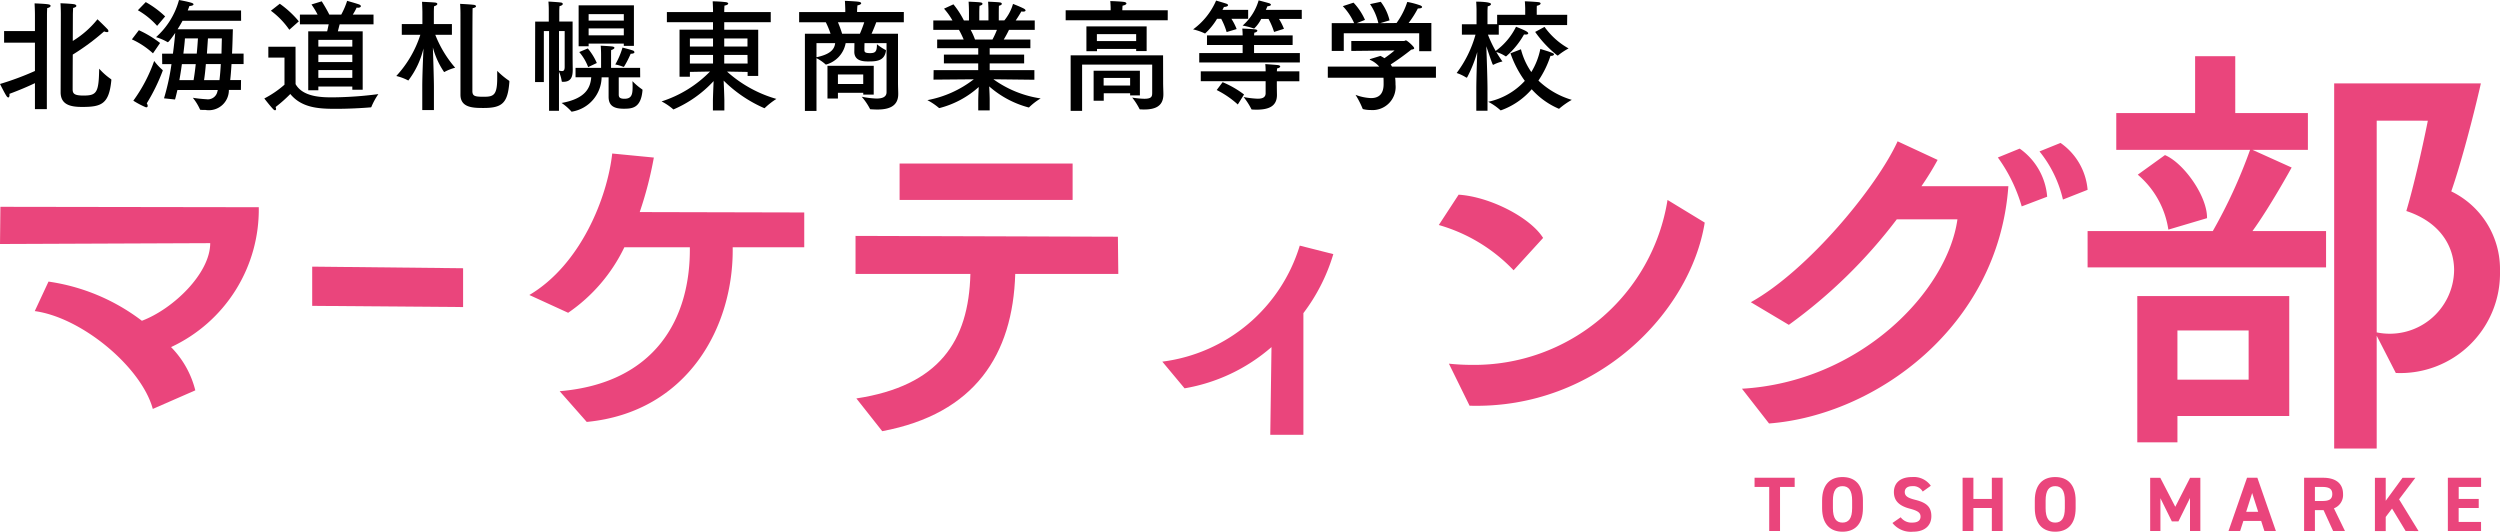
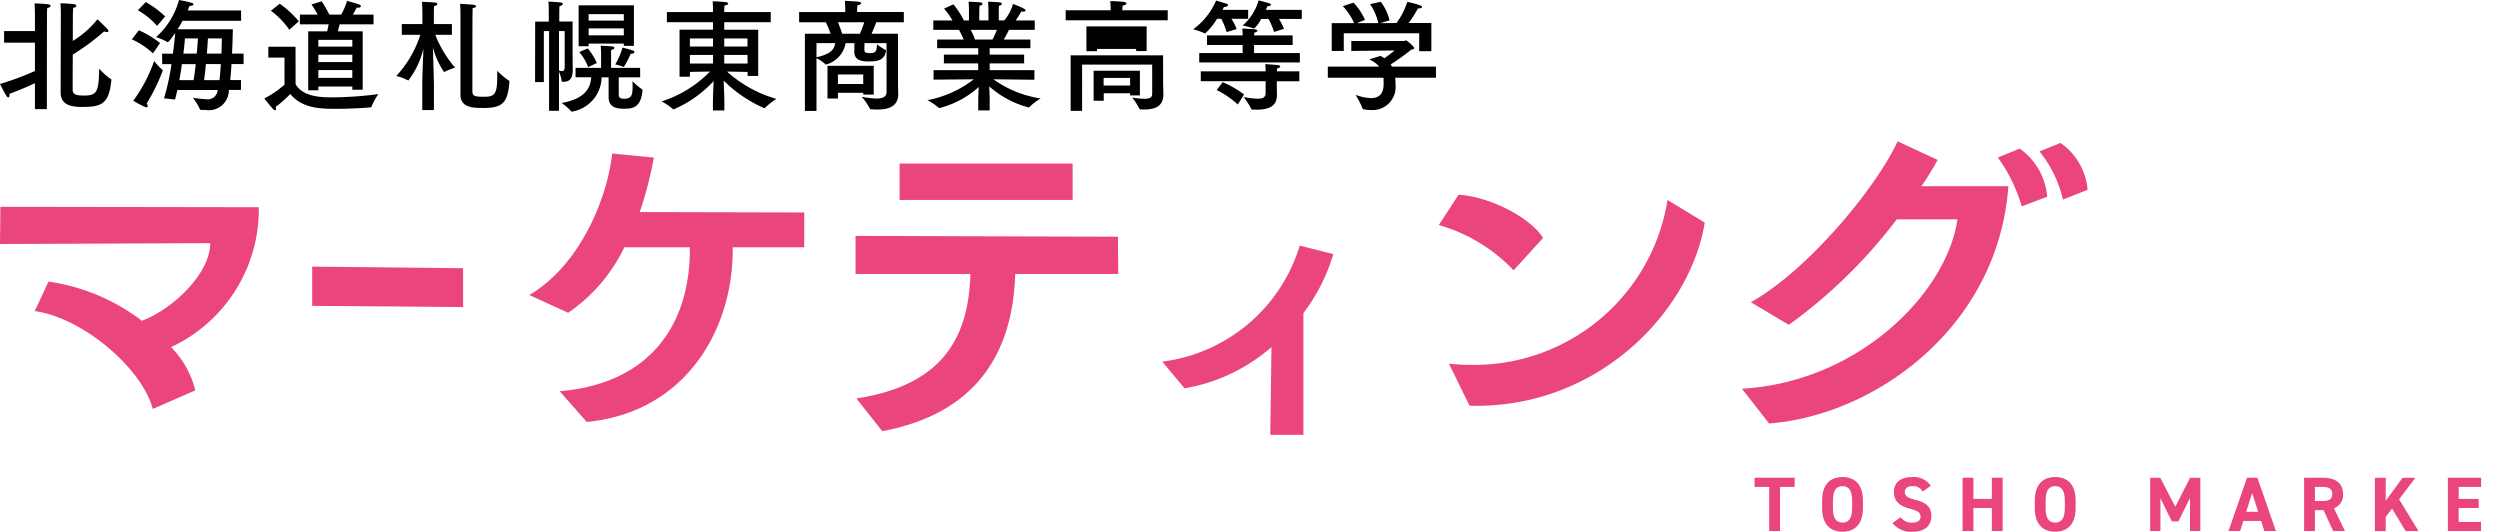
<svg xmlns="http://www.w3.org/2000/svg" width="239" height="50.832" viewBox="0 0 239 50.832">
  <g id="グループ_6487" data-name="グループ 6487" transform="translate(-10293 20154.023)">
    <path id="パス_25035" data-name="パス 25035" d="M276.455,66.069v.878h-1.4v4.213H274.02V66.947h-1.4v-.878Z" transform="translate(10188.116 -20174.418)" fill="#ea457c" />
    <path id="パス_25036" data-name="パス 25036" d="M285.066,71.185c-1.144,0-1.949-.693-1.949-2.251v-.723c0-1.571.8-2.251,1.949-2.251s1.955.679,1.955,2.251v.723c0,1.557-.8,2.251-1.955,2.251m-.915-2.251c0,.974.318,1.38.915,1.38s.922-.406.922-1.38v-.723c0-.974-.325-1.38-.922-1.38s-.915.406-.915,1.38Z" transform="translate(10184.076 -20174.377)" fill="#ea457c" />
    <path id="パス_25037" data-name="パス 25037" d="M296.942,67.348a1.036,1.036,0,0,0-1-.517c-.465,0-.716.214-.716.561,0,.4.324.575,1,.745,1.063.266,1.542.664,1.542,1.565,0,.834-.561,1.483-1.757,1.483a2.242,2.242,0,0,1-1.963-.834l.789-.546a1.273,1.273,0,0,0,1.107.509c.591,0,.789-.258.789-.569,0-.354-.214-.553-1.04-.767-1-.265-1.506-.745-1.506-1.586,0-.8.532-1.432,1.742-1.432a1.978,1.978,0,0,1,1.786.834Z" transform="translate(10179.87 -20174.377)" fill="#ea457c" />
    <path id="パス_25038" data-name="パス 25038" d="M305.978,68.091h1.763V66.069h1.034v5.091h-1.034v-2.2h-1.763v2.2h-1.033V66.069h1.033Z" transform="translate(10175.679 -20174.418)" fill="#ea457c" />
    <path id="パス_25039" data-name="パス 25039" d="M318.114,71.185c-1.144,0-1.949-.693-1.949-2.251v-.723c0-1.571.8-2.251,1.949-2.251s1.955.679,1.955,2.251v.723c0,1.557-.8,2.251-1.955,2.251m-.915-2.251c0,.974.317,1.38.915,1.38s.922-.406.922-1.38v-.723c0-.974-.325-1.38-.922-1.38s-.915.406-.915,1.38Z" transform="translate(10171.362 -20174.377)" fill="#ea457c" />
    <path id="パス_25040" data-name="パス 25040" d="M336.492,68.844l1.417-2.774h.981v5.091H337.9V68l-1.107,2.243h-.627l-1.093-2.221v3.136h-.981V66.07h.967Z" transform="translate(10164.464 -20174.418)" fill="#ea457c" />
    <path id="パス_25041" data-name="パス 25041" d="M346.263,71.16l1.771-5.091h.989l1.771,5.091h-1.1l-.309-.967h-1.7l-.31.967Zm1.69-1.837H349.1l-.575-1.794Z" transform="translate(10159.782 -20174.418)" fill="#ea457c" />
    <path id="パス_25042" data-name="パス 25042" d="M360.783,71.161l-.915-2h-.826v2h-1.034V66.069h1.823c1.173,0,1.9.524,1.9,1.557a1.359,1.359,0,0,1-.871,1.365l1.055,2.169Zm-1.048-2.871c.613,0,.967-.133.967-.664s-.354-.679-.967-.679h-.693V68.29Z" transform="translate(10155.264 -20174.418)" fill="#ea457c" />
    <path id="パス_25043" data-name="パス 25043" d="M371.95,71.161l-1.3-2.147-.605.8v1.351h-1.033V66.07h1.033v2.2l1.609-2.2h1.225l-1.558,2.059,1.86,3.033Z" transform="translate(10151.03 -20174.418)" fill="#ea457c" />
    <path id="パス_25044" data-name="パス 25044" d="M383.526,66.069v.878h-2.14v1.144H383.3v.871h-1.919V70.29h2.14v.871h-3.173V66.069Z" transform="translate(10146.667 -20174.418)" fill="#ea457c" />
    <g id="グループ_6485" data-name="グループ 6485" transform="translate(10293 -20154.023)">
      <path id="パス_31" data-name="パス 31" d="M3.34,1.441c0-.081,0-.46-.035-1.105,0,0,1.013.035,1.313.092.15.023.219.08.219.15s-.115.172-.323.207c-.023.345-.023.564-.023.806,0,0-.012,5.587-.012,7.891v.967H3.34V7.96c-.715.346-1.566.7-2.442,1.026A.392.392,0,0,1,.909,9.1c0,.127-.046.23-.115.23-.046,0-.1-.035-.173-.138C.437,8.917,0,8.041,0,8.041A27.434,27.434,0,0,0,3.34,6.8V4.09H.392V2.984H3.34ZM6.957,3.929A9.089,9.089,0,0,0,9.318,1.856s.634.6.957.944a.312.312,0,0,1,.092.184c0,.058-.046.1-.138.1a.8.8,0,0,1-.277-.069A21.807,21.807,0,0,1,6.957,5.231c-.012,1.682-.012,3.306-.012,3.352.012.38.161.565,1.036.565,1.267,0,1.463-.277,1.5-2.569a6.355,6.355,0,0,0,1.129,1c.011,0,.035.011.035.1-.219,2.28-.945,2.557-2.776,2.557-1.048,0-2.073-.161-2.073-1.405L5.817,1.36s0-.575-.036-1.036c0,0,.957.035,1.3.092.138.023.218.091.218.161s-.091.15-.31.195c-.012.335-.023.484-.023.738Z" transform="translate(0 -0.013)" />
      <path id="パス_32" data-name="パス 32" d="M15.144,5.1a7.584,7.584,0,0,0-2.016-1.336l.668-.876a10.194,10.194,0,0,1,2.027,1.222Zm-.507,5.022a.124.124,0,0,1-.126.138.371.371,0,0,1-.093-.023,8.159,8.159,0,0,1-1.152-.611,14.672,14.672,0,0,0,1.993-3.8,5.184,5.184,0,0,0,.8.863.088.088,0,0,1,.022.058,18.064,18.064,0,0,1-1.531,3.133.5.5,0,0,1,.091.242m.9-7.649A7.345,7.345,0,0,0,13.7.979L14.453.2a9.211,9.211,0,0,1,1.855,1.37Zm8.028-.483h-5.6c-.151.277-.311.553-.473.806h5.287c-.023.645-.035,1.475-.081,2.327h1.105v1H22.654c-.035.529-.069,1.059-.127,1.531h1.036l-.012.945H22.4a1.917,1.917,0,0,1-2.235,1.912c-.15,0-.3,0-.46-.012a.065.065,0,0,1-.07-.046,5.077,5.077,0,0,0-.679-1.105,12.41,12.41,0,0,0,1.29.138.931.931,0,0,0,1.049-.7c.012-.058.035-.115.045-.184H17.482c-.081.334-.15.645-.23.91L16.2,9.4a22.312,22.312,0,0,0,.714-3.27h-.886l-.012-1h1.036c.1-.737.173-1.44.219-1.981-.035.046-.6.887-.715.887a.04.04,0,0,0-.023-.012,5.17,5.17,0,0,0-1.094-.473A7.323,7.323,0,0,0,17.632,0s.783.138,1.186.265c.138.046.2.092.2.149,0,.081-.138.151-.392.161-.046.128-.1.278-.161.426h5.1ZM17.909,6.128c-.069.506-.15,1.036-.242,1.531h1.359c.081-.46.15-.99.207-1.531ZM18.2,3.674c-.022.38-.081.886-.149,1.451h1.278c.058-.588.092-1.105.115-1.451Zm2,2.454c-.045.541-.1,1.082-.173,1.531H21.5c.058-.46.1-.99.128-1.531Zm.2-2.454c-.023.346-.058.863-.1,1.451h1.394q.017-.761.035-1.451Z" transform="translate(-0.52)" />
      <path id="パス_33" data-name="パス 33" d="M29.3,8.044C30,9.3,31.868,9.31,32.835,9.31A35.633,35.633,0,0,0,37.212,9a6.482,6.482,0,0,0-.657,1.2c-.012.058-.046.068-.1.068-.806.07-2.085.138-3.26.138-1.532,0-3.271-.035-4.4-1.417a13.325,13.325,0,0,1-1.406,1.245.616.616,0,0,1,.046.184c0,.081-.046.126-.1.126a.217.217,0,0,1-.137-.068c-.288-.277-.887-1.06-.887-1.06A9.538,9.538,0,0,0,28.239,8.1V5.509H26.695V4.473h2.6Zm-.6-5.195a7.626,7.626,0,0,0-1.762-1.82L27.79.361a9.505,9.505,0,0,1,1.82,1.682Zm8.052-.519H33.515c-.058.207-.115.449-.173.668h2.373V8.584h-.991v-.31H31.476v.357h-.967V3h1.807c.059-.219.1-.461.15-.668H29.713V1.4h1.693A7.928,7.928,0,0,0,30.819.43l.98-.3s.437.68.725,1.268h1.141A7.223,7.223,0,0,0,34.228.084s.864.242,1.152.346c.1.046.16.1.16.161,0,.081-.091.15-.287.15-.035,0-.069-.012-.115-.012a5.314,5.314,0,0,1-.369.668h1.981ZM31.476,4.461h3.248V3.816H31.476Zm0,1.474h3.248v-.7H31.476Zm0,1.509h3.248V6.7H31.476Z" transform="translate(-1.042 -0.003)" />
      <path id="パス_34" data-name="パス 34" d="M44.765,3.336H43.176a10.823,10.823,0,0,0,1.9,3.145,4.5,4.5,0,0,0-1.014.4c-.012.012-.023.012-.046.012a7.693,7.693,0,0,1-1.071-2.35c.035,1.1.1,3.051.1,3.8v2.187H41.931V8.289c0-.956.069-2.627.115-3.65A8.13,8.13,0,0,1,40.6,7.7a.042.042,0,0,1-.035-.012,4.825,4.825,0,0,0-1.118-.415,10.547,10.547,0,0,0,2.3-3.939H39.973V2.31h1.97V1.136S41.931.548,41.908.18c0,0,.853.034,1.233.069.149.012.23.069.23.138s-.1.16-.31.219c-.023.207-.023.6-.023.6V2.31h1.727Zm.818-2.027s0-.461-.035-.933c0,0,.934.046,1.314.093.114.012.206.068.206.138s-.092.138-.323.183c-.023.381-.023,5.6-.023,6.347V8.784c.036.426.278.473,1.106.473.944,0,1.267-.173,1.267-1.808V6.78a7.269,7.269,0,0,0,1.117.933c.047.024.047.069.047.116-.151,2.027-.68,2.5-2.465,2.5-.98,0-2.212-.012-2.212-1.268Z" transform="translate(-1.562 -0.007)" />
      <path id="パス_35" data-name="パス 35" d="M56.85,5.316c0,.691.012,1.186.012,1.359,0,.634-.138,1.152-.9,1.152H55.87c-.023,0-.058-.023-.058-.046a3.728,3.728,0,0,0-.265-.921V10.6H54.6V2.978H54.1V7.85h-.84l.012-5.782h1.3V.95s0-.449-.035-.794c0,0,.875.046,1.2.092.1.012.174.068.174.138s-.093.161-.312.206c-.011.173-.023.415-.023.415v1.06H56.85Zm-1.3-2.339V6.756a1.642,1.642,0,0,0,.288.046c.161,0,.254-.092.254-.4V2.978ZM63.311,7.4h-2.05V9.048c0,.253.092.4.553.4.726,0,.772-.484.772-1.2,0-.173-.012-.334-.012-.484a5.665,5.665,0,0,0,.922.784c.035.012.035.058.035.1-.15,1.716-1.014,1.751-1.8,1.751-.909,0-1.44-.265-1.44-1.141V7.4h-.668a3.391,3.391,0,0,1-2.8,3.272c-.012,0-.035.012-.046.012a.063.063,0,0,1-.058-.035,4.949,4.949,0,0,0-.922-.8c2.3-.415,2.753-1.451,2.834-2.454h-1.5V6.491h2.441v-1.3s0-.38-.035-.818c0,0,.91.046,1.128.081.128.023.184.069.184.127s-.114.161-.31.207c-.012.115-.012.242-.012.346V6.491h2.776Zm-.6-3.006h-.967V4.175H58.382v.254h-.956V.513h5.286ZM58.336,6.422a4.716,4.716,0,0,0-.852-1.44l.817-.346a5.716,5.716,0,0,1,.864,1.394Zm.046-4.447h3.363V1.354H58.382Zm0,1.406h3.363V2.724H58.382Zm3.386,2.994a.087.087,0,0,1-.046.023H61.7a4.2,4.2,0,0,0-.771-.23,7.142,7.142,0,0,0,.691-1.612s.7.173.99.277a.206.206,0,0,1,.15.161c0,.081-.091.15-.356.15a9.7,9.7,0,0,1-.634,1.232" transform="translate(-2.109 -0.006)" />
      <path id="パス_36" data-name="パス 36" d="M76.292,2.125H71.846V2.85h3.248V7.262H74.081v-.38l-1.97-.035a11.979,11.979,0,0,0,4.722,2.614,7.029,7.029,0,0,0-1.105.864.06.06,0,0,1-.046.023,12.736,12.736,0,0,1-3.893-2.637c.035.7.069,1.75.069,1.866v.99H70.764v-.99c0-.1.034-1.106.068-1.82A11.258,11.258,0,0,1,67,10.464c-.023,0-.035,0-.046-.023A5.611,5.611,0,0,0,65.856,9.7a11.285,11.285,0,0,0,4.63-2.856l-1.923.035v.461h-.991v-4.5h3.2V2.125H66.363V1.157h4.411V.926S70.764.5,70.741.132a11.532,11.532,0,0,1,1.278.081c.138.023.207.081.207.127,0,.08-.115.16-.357.2C71.857.7,71.846,1,71.846,1v.16h4.446ZM68.563,4.451h2.212V3.68H68.563Zm0,1.625h2.212V5.258H68.563Zm3.283-1.625h2.222V3.68H71.846Zm0,.807v.818h2.235l-.012-.818Z" transform="translate(-2.609 -0.005)" />
      <path id="パス_37" data-name="パス 37" d="M89.557,2.134H86.92c-.081.219-.254.668-.449,1.095H89V7.848c0,.461.022.9.022,1.105V9c0,1.243-1.025,1.474-1.992,1.474-.219,0-.426-.012-.622-.024-.046,0-.081,0-.092-.046a6.017,6.017,0,0,0-.783-1.152,8.912,8.912,0,0,0,1.405.173c.519,0,.967-.127.967-.61V4.127H85.8c-.012.254-.012.519-.012.645,0,.2.046.31.542.31.519,0,.656-.161.656-.852a4.651,4.651,0,0,0,.83.553c.012.012.035.035.035.057-.138,1.026-.967,1.037-1.728,1.037-.506,0-1.313-.069-1.3-.944l.012-.807h-.841l-.011.069a2.613,2.613,0,0,1-1.866,1.981.09.09,0,0,1-.047-.023,4.029,4.029,0,0,0-.863-.588v5.045H80.1V3.229h2.453A8.406,8.406,0,0,0,82.1,2.134H79.548V1.156H83.96V.9s-.012-.438-.036-.818c0,0,1.072.046,1.337.093.138.022.219.081.219.137,0,.081-.116.161-.357.207-.023.242-.035.484-.035.484v.15h4.469ZM81.207,4.127V5.475c1.244-.265,1.716-.7,1.785-1.347Zm5.471,4.918h-1V8.873H83.257v.553h-1V6.293h4.424ZM83.257,2.134a9.89,9.89,0,0,1,.4,1.095h1.7a10.973,10.973,0,0,0,.415-1.095Zm0,5.9h2.419V7.123H83.257Z" transform="translate(-3.151 -0.003)" />
      <path id="パス_38" data-name="パス 38" d="M102.579,2.864h-2.464a10.154,10.154,0,0,1-.5.921h2.546v.83H98.271v.61h3.294v.841H98.271v.645h4.273v.921l-3.916-.046a10.313,10.313,0,0,0,4.515,1.831,5.89,5.89,0,0,0-1.082.829.064.064,0,0,1-.058.036,9.279,9.279,0,0,1-3.778-2.016c.023.438.046.99.046,1.347v.945H97.177V9.625c0-.265.023-.84.047-1.3a8.917,8.917,0,0,1-3.767,2.016.1.1,0,0,1-.047-.023,6.167,6.167,0,0,0-1.094-.738,10.306,10.306,0,0,0,4.435-1.993L92.9,7.621l.012-.909h4.261V6.066H93.894V5.224h3.283v-.61H93.25v-.83h2.534a8.76,8.76,0,0,0-.449-.921H92.881v-.9h1.831A6.475,6.475,0,0,0,93.906.836l.9-.415a8.385,8.385,0,0,1,1,1.543h.484v-.76s0-.588-.035-1.037c0,0,.91.035,1.128.07.128.011.2.068.2.137S97.5.514,97.3.56c-.023.288-.023.7-.023.7v.7h.876V1.194s0-.6-.035-1.026c0,0,.9.035,1.128.07.115.011.184.068.184.137s-.081.138-.277.184c-.012.277-.012.7-.012.7v.7h.53a4.394,4.394,0,0,0,.83-1.578s.725.277,1.059.461c.092.058.138.115.138.161,0,.069-.081.115-.219.115A1.149,1.149,0,0,1,101.3,1.1s-.254.449-.542.863h1.82Zm-6.127,0a5.989,5.989,0,0,1,.415.921h1.67a7.812,7.812,0,0,0,.425-.921Z" transform="translate(-3.657 -0.007)" />
-       <path id="パス_39" data-name="パス 39" d="M115.836,1.939H106.08V.984h4.3V.719s-.011-.369-.035-.611c.184,0,1,.035,1.324.081.139.023.22.081.22.151s-.116.16-.369.206c-.012.127-.023.357-.023.357V.984h4.342Zm-.438,6c0,.265.023.852.023,1.036v.046c0,1.176-.829,1.452-1.866,1.452-.114,0-.218-.012-.333-.012-.046,0-.081-.012-.092-.058a6.459,6.459,0,0,0-.691-1.071,7.886,7.886,0,0,0,1.164.115c.714,0,.748-.242.748-.576V6.179h-6.7V10.6h-1.095V5.291h8.836ZM113.82,4.889h-1V4.681h-3.744V4.9h-1.013V2.527h5.759Zm-.644,4.238h-.934V8.921H109.72v.714h-.968V6.765h4.424Zm-4.112-5.195h3.755V3.264h-3.755Zm.645,4.251h2.533V7.457h-2.533Z" transform="translate(-4.202 -0.004)" />
+       <path id="パス_39" data-name="パス 39" d="M115.836,1.939H106.08V.984h4.3V.719s-.011-.369-.035-.611c.184,0,1,.035,1.324.081.139.023.22.081.22.151s-.116.16-.369.206c-.012.127-.023.357-.023.357V.984h4.342Zm-.438,6c0,.265.023.852.023,1.036v.046c0,1.176-.829,1.452-1.866,1.452-.114,0-.218-.012-.333-.012-.046,0-.081-.012-.092-.058a6.459,6.459,0,0,0-.691-1.071,7.886,7.886,0,0,0,1.164.115c.714,0,.748-.242.748-.576V6.179h-6.7V10.6h-1.095V5.291h8.836ZM113.82,4.889h-1V4.681h-3.744V4.9h-1.013V2.527h5.759Zm-.644,4.238h-.934V8.921H109.72v.714h-.968V6.765h4.424Zm-4.112-5.195h3.755h-3.755Zm.645,4.251h2.533V7.457h-2.533Z" transform="translate(-4.202 -0.004)" />
      <path id="パス_40" data-name="パス 40" d="M124.027,1.8h-1.6a5.222,5.222,0,0,1,.5.979l-.956.288a6.726,6.726,0,0,0-.519-1.267h-.4A6.285,6.285,0,0,1,119.915,3.2a.072.072,0,0,1-.046-.012,5.664,5.664,0,0,0-1.105-.38,6.667,6.667,0,0,0,2.2-2.752s.875.253,1.013.31c.081.036.128.081.128.127,0,.081-.115.161-.393.174-.034.08-.091.172-.138.276h2.454Zm4.252,2.5h-3.687v.772h4.378v.9h-9.619v-.9H123.5V4.3h-3.408V3.388H123.5V3.342s0-.265-.033-.611c0,0,1.047.046,1.266.081.115.023.173.069.173.127s-.091.15-.288.184a2.479,2.479,0,0,0-.023.265h3.687Zm.643,3.467h-2.153v.277c0,.565.012.945.012,1.026,0,1.14-.853,1.417-1.98,1.417-.128,0-.254-.012-.381-.012-.058,0-.081-.023-.092-.058a6.482,6.482,0,0,0-.737-1.141,8.6,8.6,0,0,0,1.347.161c.483,0,.76-.138.76-.529V7.764h-6.2V6.82h6.2a5.728,5.728,0,0,0-.035-.691s.876.057,1.175.091c.174.012.255.081.255.138s-.093.15-.3.184c-.012.092-.012.2-.023.277h2.153Zm-5.884,2.223a8.868,8.868,0,0,0-2.017-1.382l.565-.749a9.078,9.078,0,0,1,2.049,1.176Zm6.115-8.178h-2.177a5.482,5.482,0,0,1,.473.944l-.944.3a6.694,6.694,0,0,0-.53-1.244h-.7a3.348,3.348,0,0,1-.679.921.042.042,0,0,1-.035-.012,7.074,7.074,0,0,0-1.06-.276A5.1,5.1,0,0,0,125.03.036s.864.23,1.013.276c.092.036.161.093.161.138,0,.07-.092.127-.334.151-.046.1-.092.218-.15.345h3.432Z" transform="translate(-4.704 -0.001)" />
      <path id="パス_41" data-name="パス 41" d="M142.511,7.437h-3.9a5,5,0,0,1,.035.587v.059a2.211,2.211,0,0,1-2.385,2.441,2.874,2.874,0,0,1-.7-.081.1.1,0,0,1-.069-.069,8.427,8.427,0,0,0-.668-1.3,4.728,4.728,0,0,0,1.474.311c.691,0,1.21-.323,1.21-1.337V8.024c0-.183,0-.391-.012-.587h-5.322V6.376h4.918a2.494,2.494,0,0,0-.875-.644c-.023-.012-.036-.023-.036-.035s.024-.035.047-.046c.081-.023.979-.3.979-.3.138.069.265.15.38.219a11.181,11.181,0,0,0,.967-.738l-4.135.046V3.924h5.046c.069,0,.114-.058.173-.058.115,0,.794.6.794.748,0,.081-.1.115-.277.138a23.425,23.425,0,0,1-1.97,1.417c.047.07.081.138.127.207h4.2ZM142.073,4.9H140.91V3.186H133.7V4.879h-1.152V2.219h2.143A5.7,5.7,0,0,0,133.608.595l1.025-.334a5.806,5.806,0,0,1,1.095,1.647l-.784.311h2.062A5.352,5.352,0,0,0,136.211.4L137.236.18a4.677,4.677,0,0,1,.84,1.774l-.886.265,1.555-.012A7.207,7.207,0,0,0,139.77.192a8.019,8.019,0,0,1,1.255.334c.1.046.161.1.161.15,0,.081-.115.138-.357.138h-.046a9.6,9.6,0,0,1-.887,1.394h2.177Z" transform="translate(-5.235 -0.007)" />
-       <path id="パス_42" data-name="パス 42" d="M155.558,2.4h-6.532v.921h-1.035a11.339,11.339,0,0,0,.737,1.555,6.3,6.3,0,0,0,1.948-2.315s.76.3.966.426c.139.081.2.149.2.206s-.081.116-.23.116a.793.793,0,0,1-.172-.012,7.833,7.833,0,0,1-1.67,2.062.1.1,0,0,1-.07.035.1.1,0,0,1-.046-.023,3.188,3.188,0,0,0-.864-.392,10.408,10.408,0,0,0,.588.9,3.8,3.8,0,0,0-.852.311.041.041,0,0,1-.035.012c-.046,0-.068-.023-.656-1.774.045,1.209.114,3.248.114,4.192v1.97h-1.071V8.553c0-.784.046-2.419.091-3.572a12.547,12.547,0,0,1-.956,2.4.083.083,0,0,1-.069.046.042.042,0,0,1-.035-.012A4.071,4.071,0,0,0,145,6.985a10.977,10.977,0,0,0,1.8-3.663h-1.3v-1h1.4V.9s-.012-.5-.036-.738c.276,0,1.417.023,1.417.23,0,.081-.1.173-.311.219-.012.161-.023.426-.023.426V2.321h.922v-.9h2.684v-.6s-.012-.461-.036-.691c.173,0,1,.046,1.3.081.137.012.206.069.206.127,0,.081-.115.173-.357.219-.011.127-.011.392-.011.392v.472h2.915Zm-4.412,2.315a6.684,6.684,0,0,0,.991,2.178A6.724,6.724,0,0,0,153,4.682c.15.057.83.241,1.186.4.081.035.117.081.117.127,0,.069-.117.138-.266.138h-.069a9.344,9.344,0,0,1-1.152,2.362,7.834,7.834,0,0,0,3.191,1.843,7.216,7.216,0,0,0-1.175.817c-.023.024-.035.035-.058.035a7.32,7.32,0,0,1-2.6-1.866,6.988,6.988,0,0,1-2.949,2.017.1.1,0,0,1-.068-.036,5.556,5.556,0,0,0-1.141-.783,6.6,6.6,0,0,0,3.5-2A10.069,10.069,0,0,1,150.145,5.1ZM153.4,2.574a7.025,7.025,0,0,0,2.3,2.061,6.365,6.365,0,0,0-.979.645.105.105,0,0,1-.058.035c-.023,0-.034-.012-.058-.023a10.554,10.554,0,0,1-2.1-2.235Z" transform="translate(-5.743 -0.005)" />
    </g>
    <g id="グループ_6486" data-name="グループ 6486" transform="translate(10293 -20148.652)">
      <path id="パス_53" data-name="パス 53" d="M14.608,42.728c-1.082-3.98-6.763-8.734-11.285-9.353l1.314-2.821A19.233,19.233,0,0,1,13.565,34.3c2.976-1.121,6.531-4.522,6.531-7.421L0,26.961l.039-3.556,24.7.039a14.5,14.5,0,0,1-8.387,13.372,8.974,8.974,0,0,1,2.319,4.135Z" transform="translate(0 -9.005)" fill="#ea457c" />
      <path id="パス_54" data-name="パス 54" d="M48.508,36.45V32.7l14.426.154v3.711Z" transform="translate(-18.662 -12.581)" fill="#ea457c" />
      <path id="パス_55" data-name="パス 55" d="M101.688,24.08c.116,7.575-4.29,15.768-13.952,16.7l-2.589-2.937c9.121-.773,12.522-6.918,12.445-13.758H91.33a15.957,15.957,0,0,1-5.372,6.261l-3.71-1.7c4.908-2.9,7.459-9.314,7.923-13.526l3.98.386A35.817,35.817,0,0,1,92.8,20.718l15.729.038V24.08Z" transform="translate(-31.643 -5.815)" fill="#ea457c" />
      <path id="パス_56" data-name="パス 56" d="M148.2,27.235c-.232,7.729-3.865,13.372-12.715,15.034l-2.473-3.13c7.884-1.2,10.744-5.449,10.9-11.9H132.932V23.6l25.082.078.039,3.556ZM137.144,16.684h16.541v3.479H137.144Z" transform="translate(-51.143 -6.419)" fill="#ea457c" />
      <path id="パス_57" data-name="パス 57" d="M190.92,47.521l.116-8.386a16.99,16.99,0,0,1-8.309,3.942L180.6,40.526a15.819,15.819,0,0,0,13.14-11.092l3.207.812a17.722,17.722,0,0,1-2.86,5.643V47.521Z" transform="translate(-69.482 -11.324)" fill="#ea457c" />
      <path id="パス_58" data-name="パス 58" d="M230.709,28.748a15.927,15.927,0,0,0-7.15-4.328l1.894-2.9c2.975.193,6.841,2.165,8.077,4.135Zm-6.184,8.928a21.143,21.143,0,0,0,2.2.116,18.716,18.716,0,0,0,18.7-15.768l3.556,2.164C247.6,32.768,238.67,42.042,226.5,41.695Z" transform="translate(-86.009 -8.28)" fill="#ea457c" />
      <path id="パス_59" data-name="パス 59" d="M270.662,36.881c11.324-.657,19.633-9.314,20.6-16.193h-5.8a48.562,48.562,0,0,1-10.319,10.086l-3.633-2.164C277,25.558,283.57,17.557,285.542,13.229l3.826,1.778a27.716,27.716,0,0,1-1.546,2.512h8.309c-.967,13.487-12.753,21.913-22.879,22.685Zm26.744-17.43a15.063,15.063,0,0,0-2.28-4.676l2.087-.85a6.219,6.219,0,0,1,2.628,4.6Zm3.942-.656a11.37,11.37,0,0,0-2.241-4.6l2.01-.812a6.076,6.076,0,0,1,2.589,4.483Z" transform="translate(-104.131 -5.09)" fill="#ea457c" />
-       <path id="パス_60" data-name="パス 60" d="M324.367,20.193V16.72h11.969A48.837,48.837,0,0,0,339.9,8.954H327.108V5.437h7.538V0h3.838V5.437h6.944V8.954h-5.3l3.746,1.69s-2.056,3.746-3.746,6.076h7.036v3.473ZM332.956,34.4v2.513h-3.838V22.934h14.528V34.4Zm-.868-17.818a8.528,8.528,0,0,0-2.924-5.254l2.6-1.873c1.827.777,4.065,3.975,4.02,6.03Zm7.674,9.639h-6.807v4.706h6.807Zm8.178,11.285V2.6h14.026c-.685,3.015-1.874,7.584-2.833,10.325a8.262,8.262,0,0,1,4.659,7.629,9.534,9.534,0,0,1-9.959,9.731l-1.828-3.563V37.508Zm4.066-31.341V26.406a6.153,6.153,0,0,0,7.4-5.939c0-2.329-1.37-4.614-4.568-5.665.64-2.147,1.462-5.665,2.056-8.634Z" transform="translate(-124.793 0)" fill="#ea457c" />
    </g>
  </g>
</svg>